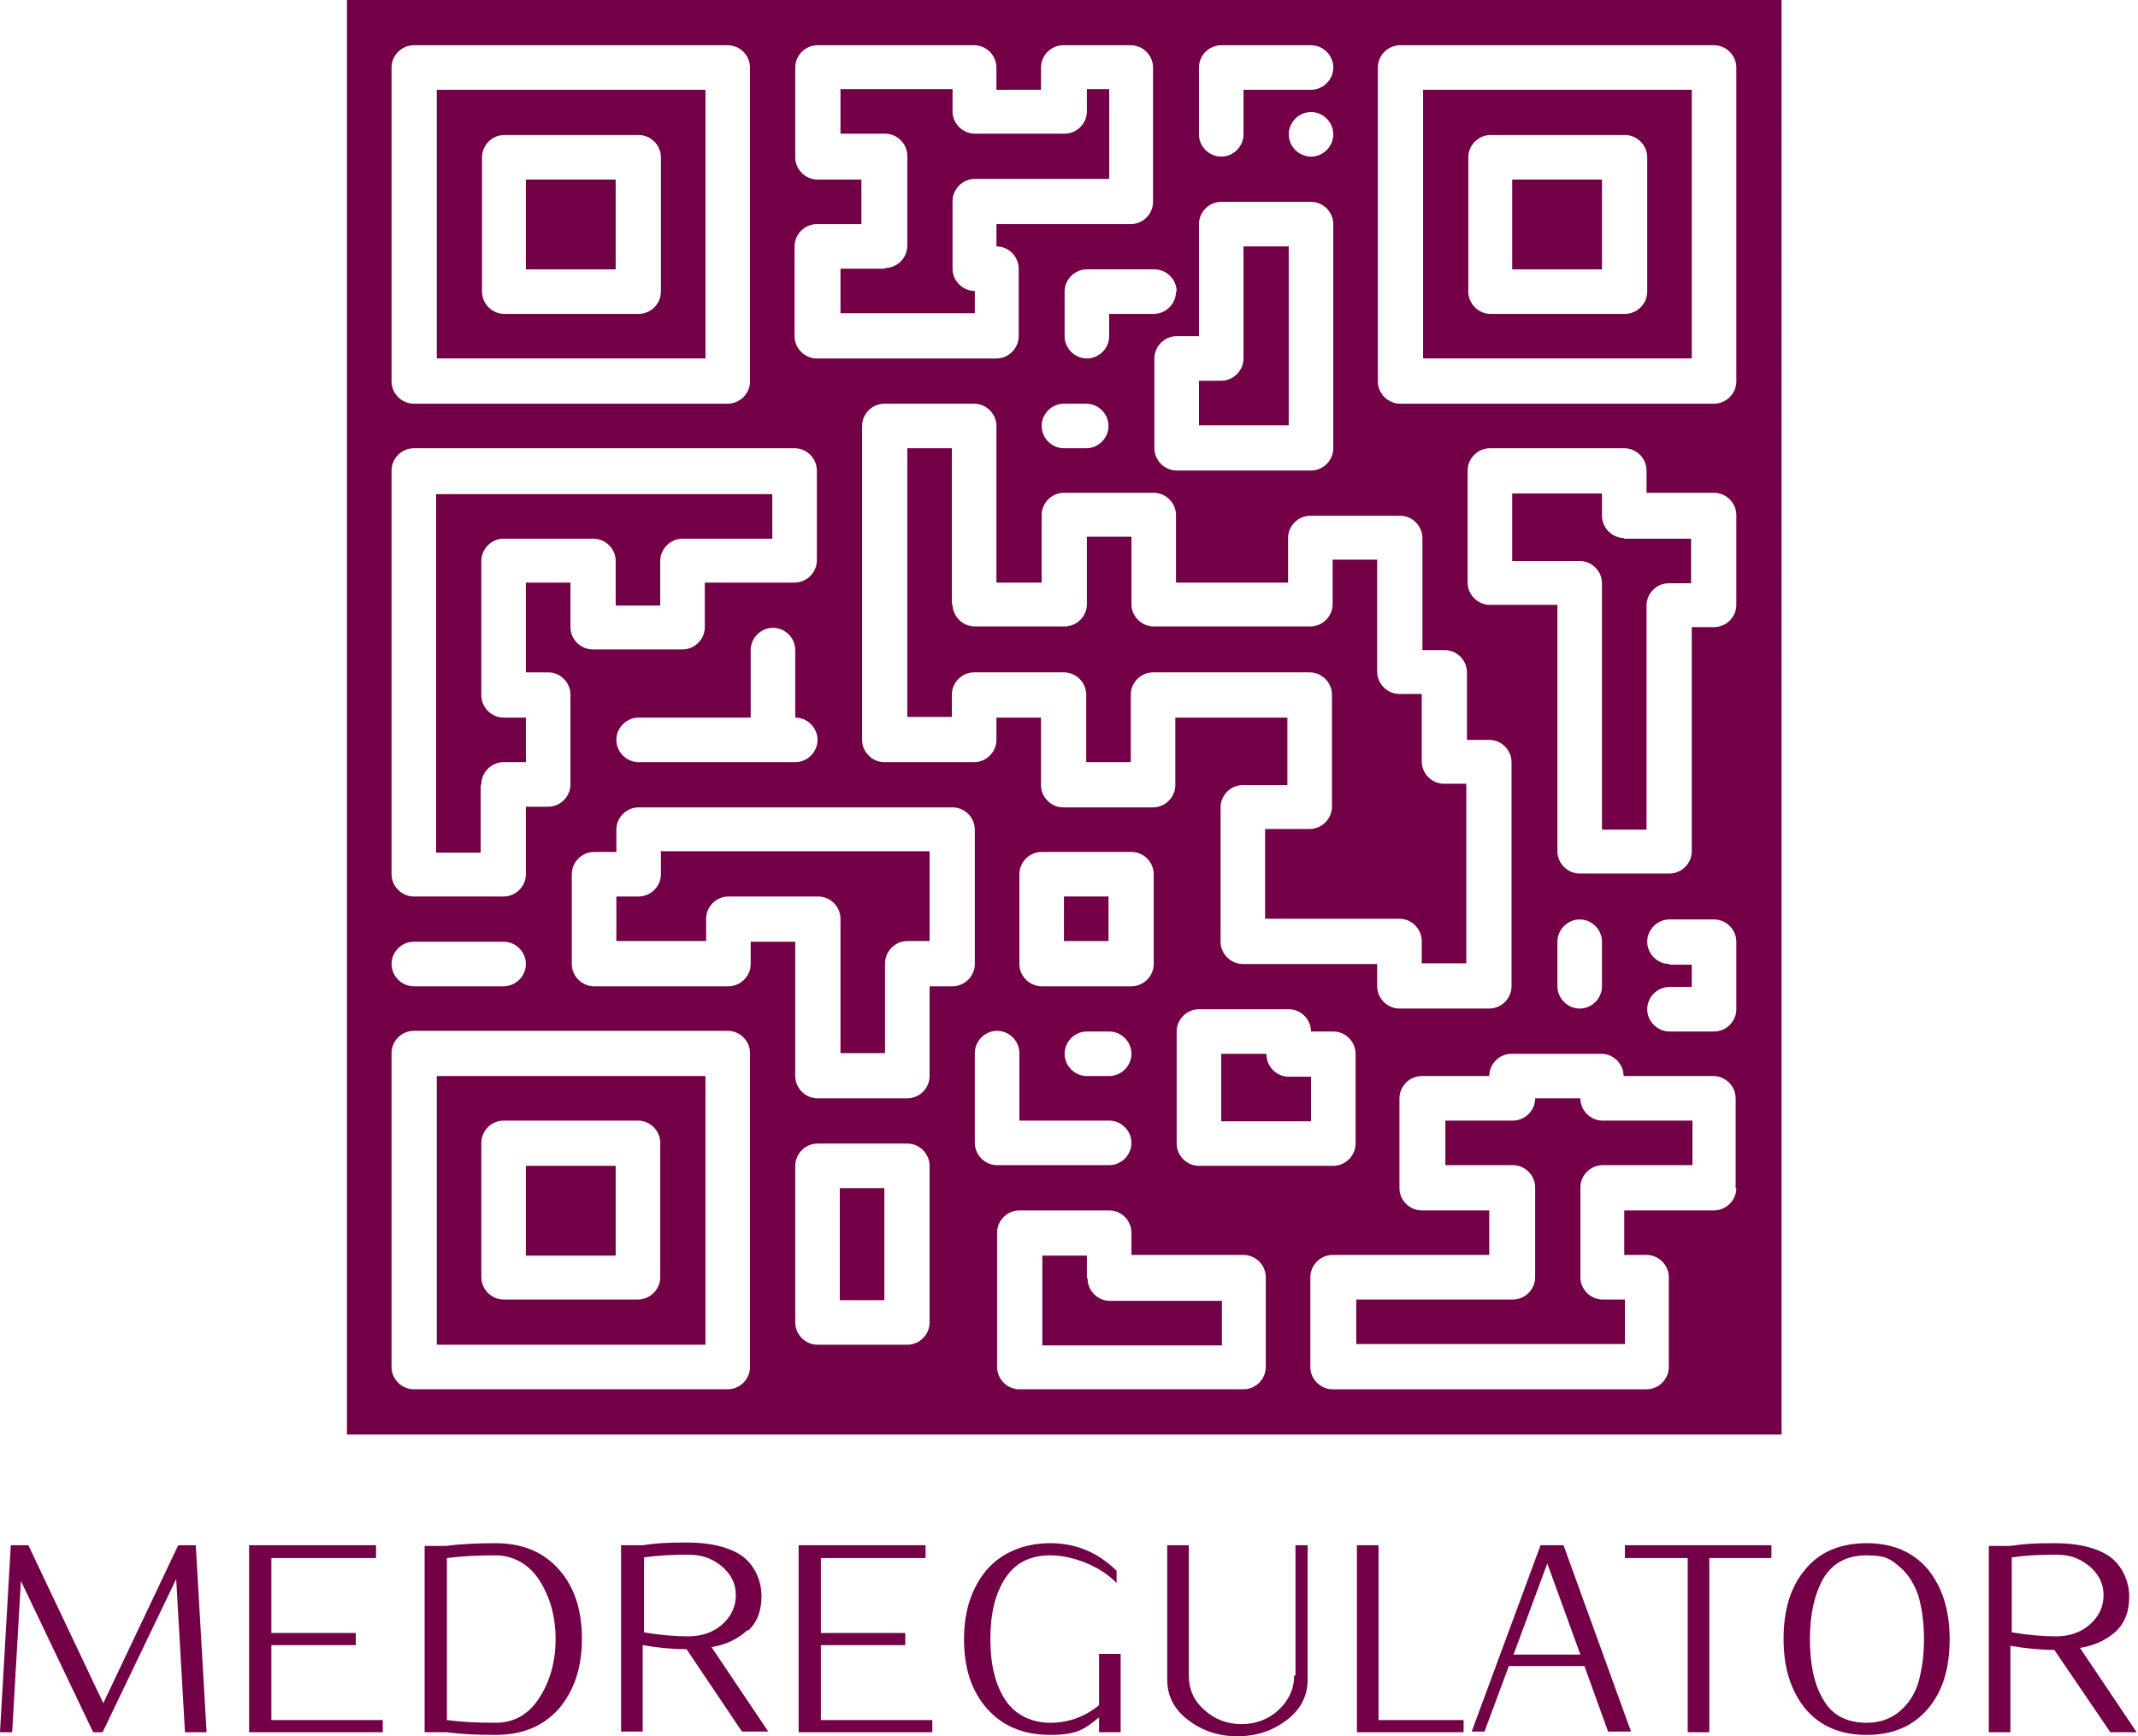
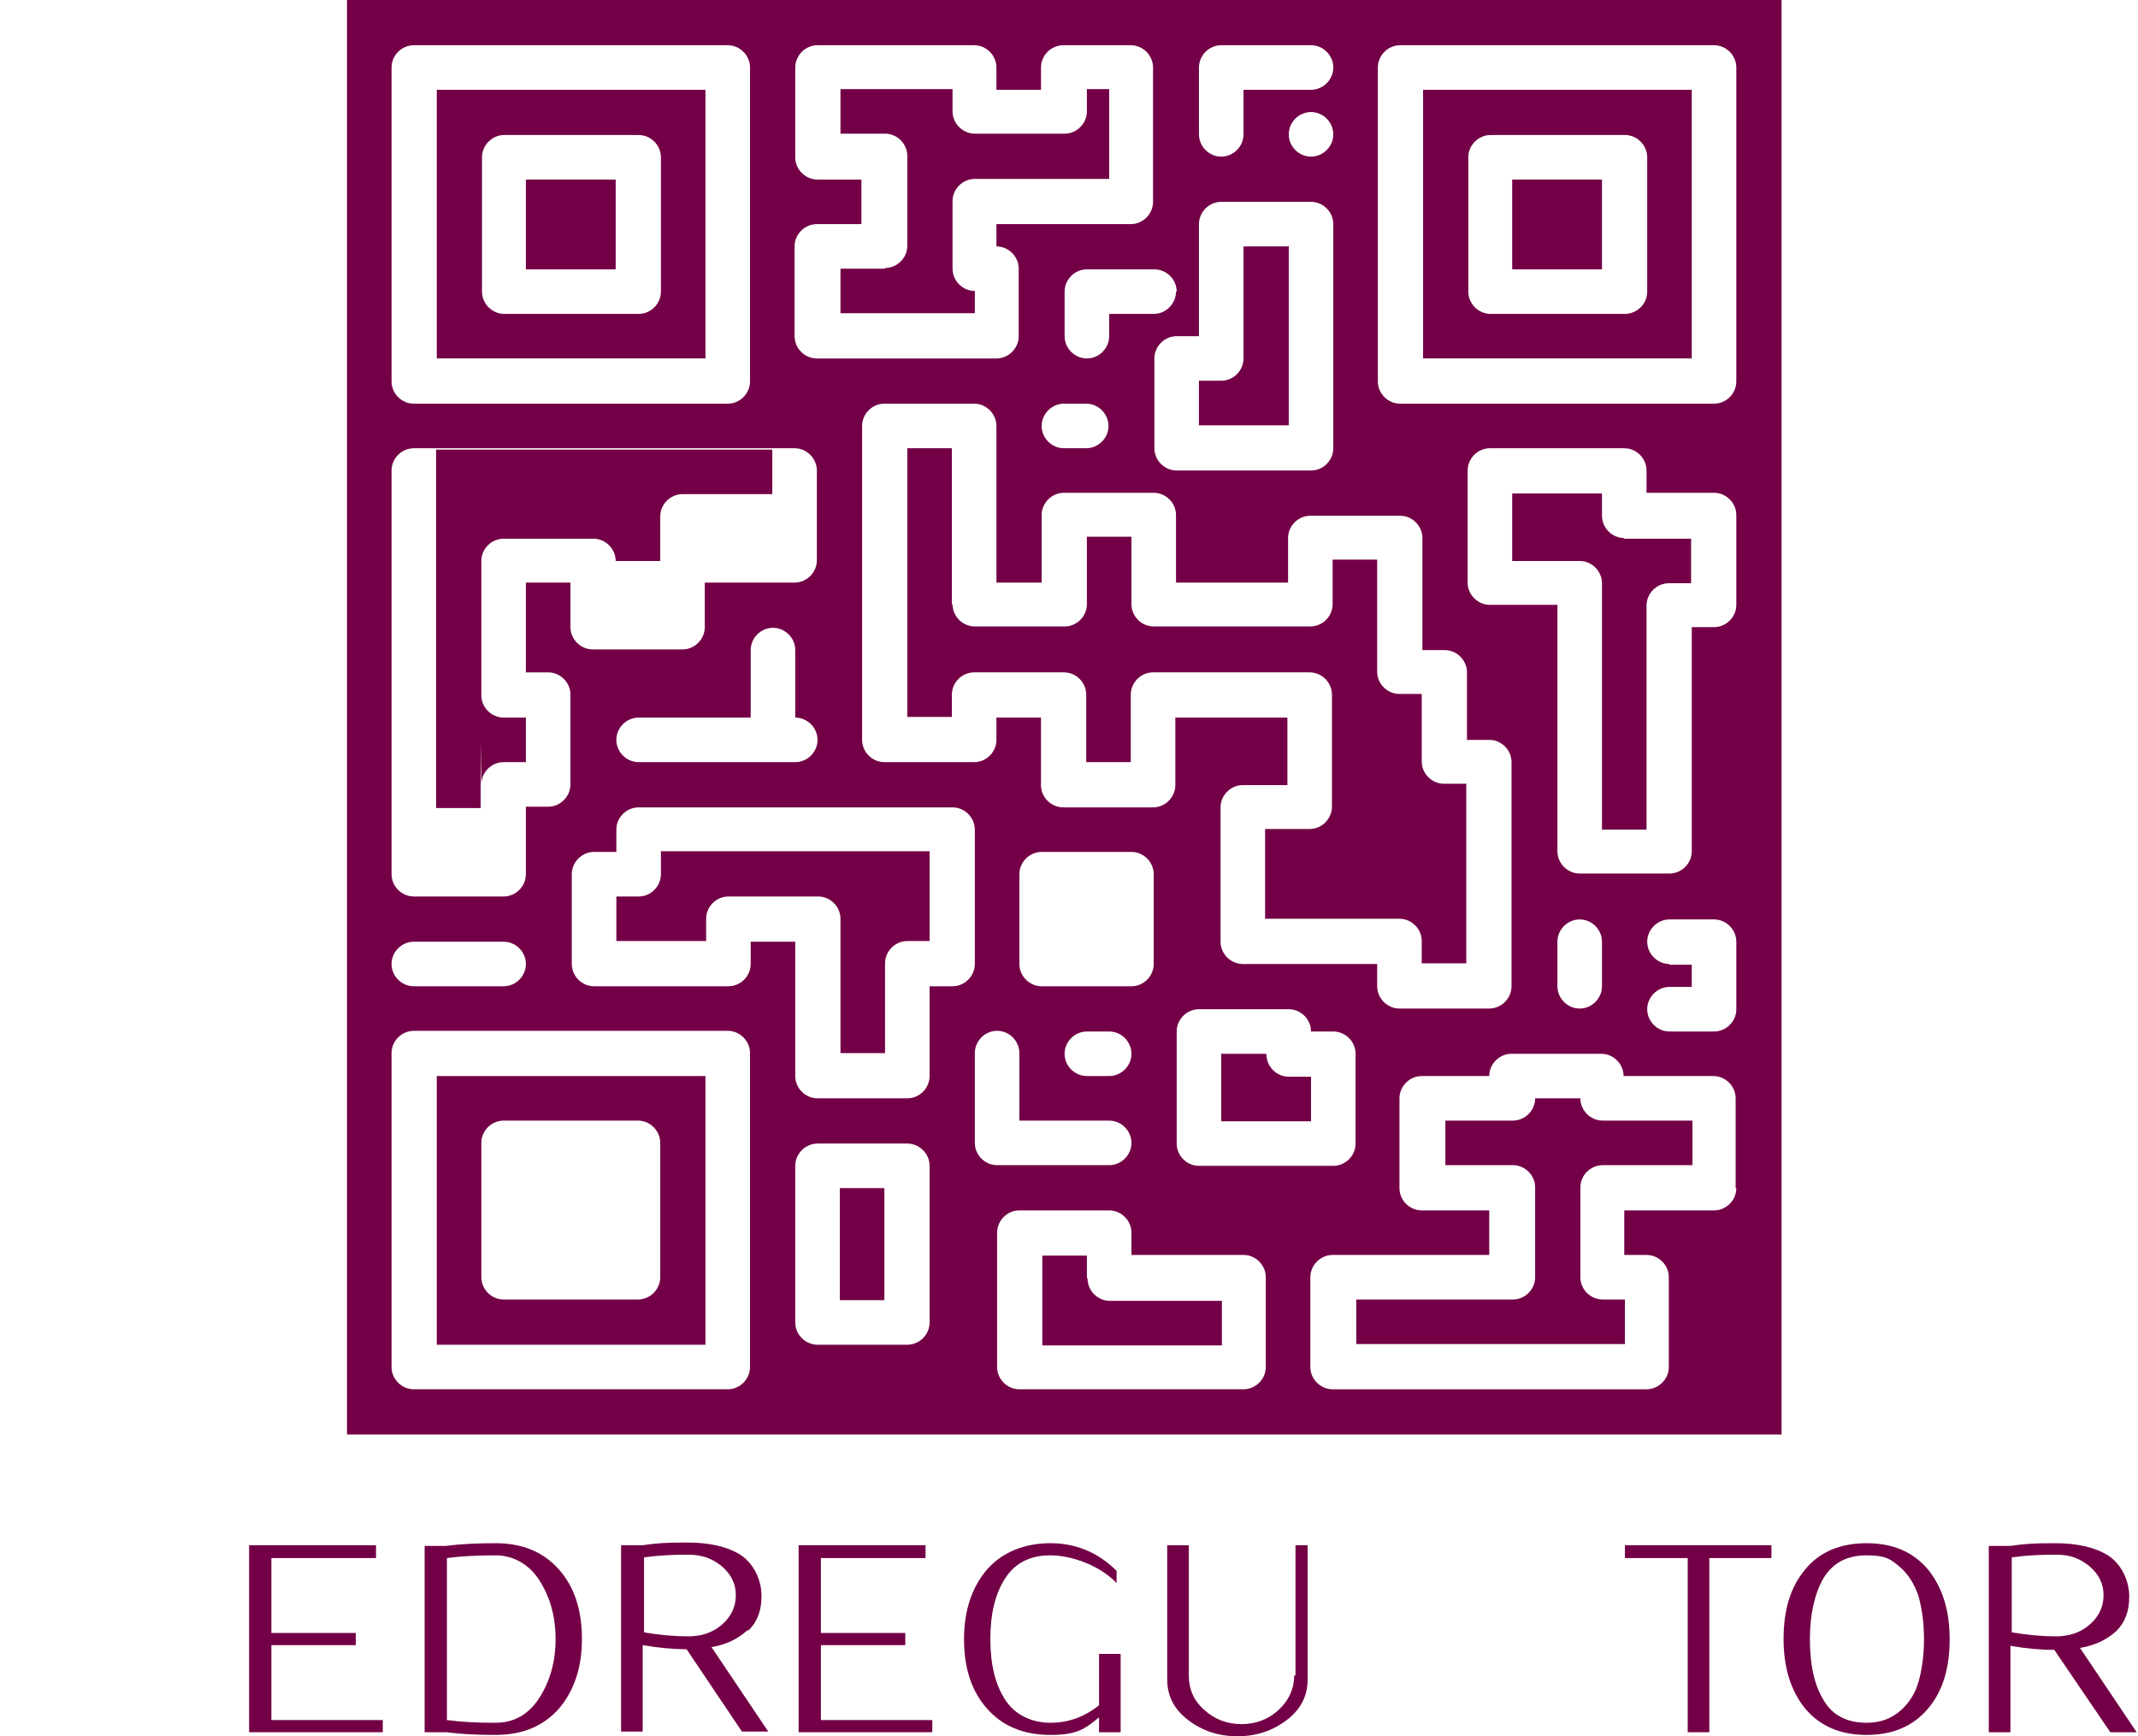
<svg xmlns="http://www.w3.org/2000/svg" id="Layer_1" data-name="Layer 1" version="1.1" viewBox="0 0 316.7 257.2">
  <defs>
    <style>
      .cls-1 {
        fill: #730046;
        stroke-width: 0px;
      }
    </style>
  </defs>
-   <polygon class="cls-1" points="26.4 228.9 15.3 252.3 4.2 228.9 1.6 228.9 0 256.6 1.8 256.6 3.1 234.2 13.8 256.6 15.2 256.6 26.1 233.9 27.4 256.6 30.6 256.6 29 228.9 26.4 228.9" />
  <polygon class="cls-1" points="40.2 243.7 52.7 243.7 52.7 241.9 40.2 241.9 40.2 230.8 55.7 230.8 55.7 228.9 36.9 228.9 36.9 256.6 56.7 256.6 56.7 254.8 40.2 254.8 40.2 243.7" />
  <path class="cls-1" d="M73.4,228.6c-2.6,0-5,.1-7.3.4h-3.2v27.6h3.2c2.3.3,4.7.4,7.3.4,4,0,7.1-1.3,9.4-3.9,2.2-2.6,3.4-6,3.4-10.3s-1.1-7.7-3.4-10.3c-2.3-2.6-5.4-3.9-9.4-3.9ZM79.9,251.5c-1.6,2.5-3.8,3.7-6.5,3.7s-4.9-.1-7.2-.4v-24c2.3-.3,4.7-.4,7.2-.4s4.9,1.2,6.5,3.7c1.6,2.5,2.4,5.4,2.4,8.7s-.8,6.2-2.4,8.7Z" />
  <path class="cls-1" d="M110.9,241.5c1.3-1.3,1.9-2.9,1.9-5.1s-1-4.6-3-6c-2-1.3-4.7-1.9-8-1.9s-4.5.1-6.6.4h-3.2v27.6h3.2v-12.8c2.3.4,4.4.6,6.5.6l8.2,12.2h3.9l-8.4-12.5c2.3-.4,4-1.3,5.3-2.5ZM95.4,241.9v-11.2c2.1-.3,4.3-.4,6.5-.4s3.6.6,5,1.7c1.4,1.2,2.1,2.6,2.1,4.3s-.7,3.2-2.1,4.4c-1.4,1.2-3.1,1.7-5,1.7s-4.3-.2-6.5-.6Z" />
  <polygon class="cls-1" points="121.6 243.7 134.1 243.7 134.1 241.9 121.6 241.9 121.6 230.8 137.1 230.8 137.1 228.9 118.3 228.9 118.3 256.6 138.1 256.6 138.1 254.8 121.6 254.8 121.6 243.7" />
  <path class="cls-1" d="M162.8,252.6c-2.1,1.7-4.5,2.6-7.2,2.6s-5.2-1.1-6.7-3.4c-1.5-2.3-2.2-5.3-2.2-9s.7-6.7,2.2-9c1.5-2.3,3.7-3.4,6.7-3.4s7.2,1.4,9.8,4.1v-1.8c-2.7-2.7-6-4.1-9.8-4.1s-7.1,1.3-9.4,3.9c-2.2,2.6-3.4,6-3.4,10.3s1.1,7.7,3.4,10.3c2.3,2.6,5.4,3.9,9.4,3.9s5.1-.9,7.2-2.6v2.2h3.2v-11.6h-3.2v7.6Z" />
  <path class="cls-1" d="M191.7,248.2c0,2-.8,3.7-2.3,5.1-1.5,1.4-3.4,2.1-5.5,2.1s-4-.7-5.5-2.1c-1.6-1.4-2.3-3.1-2.3-5.1v-19.3h-3.2v19.9c0,2.4,1,4.4,3.1,6,2.1,1.6,4.5,2.4,7.3,2.4s5.2-.8,7.3-2.4,3.1-3.6,3.1-6v-19.9h-1.8v19.3Z" />
-   <polygon class="cls-1" points="204.2 228.9 201 228.9 201 256.6 216.8 256.6 216.8 254.8 204.2 254.8 204.2 228.9" />
-   <path class="cls-1" d="M228.2,228.9l-10.2,27.6h1.9l3.6-9.7h11.2l3.5,9.7h3.4l-10-27.6h-3.4ZM224.2,245.1l5-13.5,4.9,13.5h-9.9Z" />
  <polygon class="cls-1" points="240.7 230.8 250 230.8 250 256.6 253.2 256.6 253.2 230.8 262.4 230.8 262.4 228.9 240.7 228.9 240.7 230.8" />
  <path class="cls-1" d="M276.5,228.6c-3.9,0-7,1.3-9.1,3.9-2.2,2.6-3.2,6-3.2,10.3s1.1,7.7,3.2,10.3c2.2,2.6,5.2,3.9,9.1,3.9s6.9-1.3,9.1-3.9c2.2-2.6,3.2-6,3.2-10.3s-1.1-7.7-3.2-10.3c-2.2-2.6-5.2-3.9-9.1-3.9ZM284.2,249.1c-.5,1.8-1.5,3.3-2.8,4.4-1.3,1.1-2.9,1.7-4.9,1.7-2.9,0-5.1-1.1-6.4-3.4-1.4-2.3-2-5.3-2-9s.7-6.7,2-9c1.4-2.3,3.5-3.4,6.4-3.4s3.6.6,4.9,1.7c1.3,1.1,2.2,2.6,2.8,4.4.5,1.8.8,3.9.8,6.3s-.3,4.5-.8,6.3Z" />
  <path class="cls-1" d="M308.2,244.1c2.3-.4,4-1.3,5.3-2.5,1.3-1.3,1.9-2.9,1.9-5.1s-1-4.6-3-6c-2-1.3-4.7-1.9-8-1.9s-4.5.1-6.6.4h-3.2v27.6h3.2v-12.8c2.3.4,4.4.6,6.5.6l8.3,12.2h3.9l-8.4-12.5ZM298,241.9v-11.2c2.1-.3,4.2-.4,6.5-.4s3.6.6,5,1.7c1.4,1.2,2.1,2.6,2.1,4.3s-.7,3.2-2.1,4.4c-1.4,1.2-3.1,1.7-5,1.7s-4.2-.2-6.5-.6Z" />
-   <rect class="cls-1" x="77.9" y="172.7" width="13.3" height="13.3" />
  <path class="cls-1" d="M64.7,199.2h39.8v-39.8h-39.8v39.8ZM71.3,169.3c0-1.8,1.5-3.3,3.3-3.3h19.9c1.8,0,3.3,1.5,3.3,3.3v19.9c0,1.8-1.5,3.3-3.3,3.3h-19.9c-1.8,0-3.3-1.5-3.3-3.3v-19.9Z" />
  <rect class="cls-1" x="224" y="26.6" width="13.3" height="13.3" />
-   <rect class="cls-1" x="157.6" y="132.8" width="6.6" height="6.6" />
  <path class="cls-1" d="M190.8,36.5h-6.6v16.6c0,1.8-1.5,3.3-3.3,3.3h-3.3v6.6h13.3v-26.6Z" />
  <path class="cls-1" d="M131.1,39.8h-6.6v6.6h19.9v-3.3c-1.8,0-3.3-1.5-3.3-3.3v-10c0-1.8,1.5-3.3,3.3-3.3h19.9v-13.3h-3.3v3.3c0,1.8-1.5,3.3-3.3,3.3h-13.3c-1.8,0-3.3-1.5-3.3-3.3v-3.3h-16.6v6.6h6.6c1.8,0,3.3,1.5,3.3,3.3v13.3c0,1.8-1.5,3.3-3.3,3.3Z" />
  <path class="cls-1" d="M187.5,156.1h-6.6v10h13.3v-6.6h-3.3c-1.8,0-3.3-1.5-3.3-3.3Z" />
  <path class="cls-1" d="M161,189.3v-3.3h-6.6v13.3h26.6v-6.6h-16.6c-1.8,0-3.3-1.5-3.3-3.3Z" />
  <path class="cls-1" d="M51.4,212.5h212.5V0H51.4v212.5ZM111.1,202.5c0,1.8-1.5,3.3-3.3,3.3h-46.5c-1.8,0-3.3-1.5-3.3-3.3v-46.5c0-1.8,1.5-3.3,3.3-3.3h46.5c1.8,0,3.3,1.5,3.3,3.3v46.5ZM58,142.8c0-1.8,1.5-3.3,3.3-3.3h13.3c1.8,0,3.3,1.5,3.3,3.3s-1.5,3.3-3.3,3.3h-13.3c-1.8,0-3.3-1.5-3.3-3.3ZM137.7,195.9c0,1.8-1.5,3.3-3.3,3.3h-13.3c-1.8,0-3.3-1.5-3.3-3.3v-23.2c0-1.8,1.5-3.3,3.3-3.3h13.3c1.8,0,3.3,1.5,3.3,3.3v23.2ZM141,146.1h-3.3v13.3c0,1.8-1.5,3.3-3.3,3.3h-13.3c-1.8,0-3.3-1.5-3.3-3.3v-19.9h-6.6v3.3c0,1.8-1.5,3.3-3.3,3.3h-19.9c-1.8,0-3.3-1.5-3.3-3.3v-13.3c0-1.8,1.5-3.3,3.3-3.3h3.3v-3.3c0-1.8,1.5-3.3,3.3-3.3h46.5c1.8,0,3.3,1.5,3.3,3.3v19.9c0,1.8-1.5,3.3-3.3,3.3ZM121.1,109.6h0c0,1.8-1.5,3.3-3.3,3.3h-23.2c-1.8,0-3.3-1.5-3.3-3.3s1.5-3.3,3.3-3.3h16.6v-10c0-1.8,1.5-3.3,3.3-3.3s3.3,1.5,3.3,3.3v10c1.8,0,3.3,1.5,3.3,3.3ZM154.3,86.3v-10c0-1.8,1.5-3.3,3.3-3.3h13.3c1.8,0,3.3,1.5,3.3,3.3v10h16.6v-6.6c0-1.8,1.5-3.3,3.3-3.3h13.3c1.8,0,3.3,1.5,3.3,3.3v16.6h3.3c1.8,0,3.3,1.5,3.3,3.3v10h3.3c1.8,0,3.3,1.5,3.3,3.3v33.2c0,1.8-1.5,3.3-3.3,3.3h-13.3c-1.8,0-3.3-1.5-3.3-3.3v-3.3h-19.9c-1.8,0-3.3-1.5-3.3-3.3v-19.9c0-1.8,1.5-3.3,3.3-3.3h6.6v-10h-16.6v10c0,1.8-1.5,3.3-3.3,3.3h-13.3c-1.8,0-3.3-1.5-3.3-3.3v-10h-6.6v3.3c0,1.8-1.5,3.3-3.3,3.3h-13.3c-1.8,0-3.3-1.5-3.3-3.3v-46.5c0-1.8,1.5-3.3,3.3-3.3h13.3c1.8,0,3.3,1.5,3.3,3.3v23.2h6.6ZM154.3,63.1c0-1.8,1.5-3.3,3.3-3.3h3.3c1.8,0,3.3,1.5,3.3,3.3s-1.5,3.3-3.3,3.3h-3.3c-1.8,0-3.3-1.5-3.3-3.3ZM253.9,73c1.8,0,3.3,1.5,3.3,3.3v13.3c0,1.8-1.5,3.3-3.3,3.3h-3.3v33.2c0,1.8-1.5,3.3-3.3,3.3h-13.3c-1.8,0-3.3-1.5-3.3-3.3v-36.5h-10c-1.8,0-3.3-1.5-3.3-3.3v-16.6c0-1.8,1.5-3.3,3.3-3.3h19.9c1.8,0,3.3,1.5,3.3,3.3v3.3h10ZM247.3,142.8c-1.8,0-3.3-1.5-3.3-3.3s1.5-3.3,3.3-3.3h6.6c1.8,0,3.3,1.5,3.3,3.3v10c0,1.8-1.5,3.3-3.3,3.3h-6.6c-1.8,0-3.3-1.5-3.3-3.3s1.5-3.3,3.3-3.3h3.3v-3.3h-3.3ZM237.3,139.5v6.6c0,1.8-1.5,3.3-3.3,3.3s-3.3-1.5-3.3-3.3v-6.6c0-1.8,1.5-3.3,3.3-3.3s3.3,1.5,3.3,3.3ZM200.8,156.1v13.3c0,1.8-1.5,3.3-3.3,3.3h-19.9c-1.8,0-3.3-1.5-3.3-3.3v-16.6c0-1.8,1.5-3.3,3.3-3.3h13.3c1.8,0,3.3,1.5,3.3,3.3h3.3c1.8,0,3.3,1.5,3.3,3.3ZM154.3,146.1c-1.8,0-3.3-1.5-3.3-3.3v-13.3c0-1.8,1.5-3.3,3.3-3.3h13.3c1.8,0,3.3,1.5,3.3,3.3v13.3c0,1.8-1.5,3.3-3.3,3.3h-13.3ZM167.6,156.1c0,1.8-1.5,3.3-3.3,3.3h-3.3c-1.8,0-3.3-1.5-3.3-3.3s1.5-3.3,3.3-3.3h3.3c1.8,0,3.3,1.5,3.3,3.3ZM144.4,169.3v-13.3c0-1.8,1.5-3.3,3.3-3.3s3.3,1.5,3.3,3.3v10h13.3c1.8,0,3.3,1.5,3.3,3.3s-1.5,3.3-3.3,3.3h-16.6c-1.8,0-3.3-1.5-3.3-3.3ZM187.5,202.5c0,1.8-1.5,3.3-3.3,3.3h-33.2c-1.8,0-3.3-1.5-3.3-3.3v-19.9c0-1.8,1.5-3.3,3.3-3.3h13.3c1.8,0,3.3,1.5,3.3,3.3v3.3h16.6c1.8,0,3.3,1.5,3.3,3.3v13.3ZM257.2,176c0,1.8-1.5,3.3-3.3,3.3h-13.3v6.6h3.3c1.8,0,3.3,1.5,3.3,3.3v13.3c0,1.8-1.5,3.3-3.3,3.3h-46.5c-1.8,0-3.3-1.5-3.3-3.3v-13.3c0-1.8,1.5-3.3,3.3-3.3h23.2v-6.6h-10c-1.8,0-3.3-1.5-3.3-3.3v-13.3c0-1.8,1.5-3.3,3.3-3.3h10c0-1.8,1.5-3.3,3.3-3.3h13.3c1.8,0,3.3,1.5,3.3,3.3h13.3c1.8,0,3.3,1.5,3.3,3.3v13.3ZM204.1,10c0-1.8,1.5-3.3,3.3-3.3h46.5c1.8,0,3.3,1.5,3.3,3.3v46.5c0,1.8-1.5,3.3-3.3,3.3h-46.5c-1.8,0-3.3-1.5-3.3-3.3V10ZM177.6,10c0-1.8,1.5-3.3,3.3-3.3h13.3c1.8,0,3.3,1.5,3.3,3.3s-1.5,3.3-3.3,3.3h-10v6.6c0,1.8-1.5,3.3-3.3,3.3s-3.3-1.5-3.3-3.3v-10ZM197.5,19.9c0,1.8-1.5,3.3-3.3,3.3s-3.3-1.5-3.3-3.3,1.5-3.3,3.3-3.3,3.3,1.5,3.3,3.3ZM177.6,33.2c0-1.8,1.5-3.3,3.3-3.3h13.3c1.8,0,3.3,1.5,3.3,3.3v33.2c0,1.8-1.5,3.3-3.3,3.3h-19.9c-1.8,0-3.3-1.5-3.3-3.3v-13.3c0-1.8,1.5-3.3,3.3-3.3h3.3v-16.6ZM174.2,43.2c0,1.8-1.5,3.3-3.3,3.3h-6.6v3.3c0,1.8-1.5,3.3-3.3,3.3s-3.3-1.5-3.3-3.3v-6.6c0-1.8,1.5-3.3,3.3-3.3h10c1.8,0,3.3,1.5,3.3,3.3ZM121.1,26.6c-1.8,0-3.3-1.5-3.3-3.3v-13.3c0-1.8,1.5-3.3,3.3-3.3h23.2c1.8,0,3.3,1.5,3.3,3.3v3.3h6.6v-3.3c0-1.8,1.5-3.3,3.3-3.3h10c1.8,0,3.3,1.5,3.3,3.3v19.9c0,1.8-1.5,3.3-3.3,3.3h-19.9v3.3c1.8,0,3.3,1.5,3.3,3.3v10c0,1.8-1.5,3.3-3.3,3.3h-26.6c-1.8,0-3.3-1.5-3.3-3.3v-13.3c0-1.8,1.5-3.3,3.3-3.3h6.6v-6.6h-6.6ZM58,10c0-1.8,1.5-3.3,3.3-3.3h46.5c1.8,0,3.3,1.5,3.3,3.3v46.5c0,1.8-1.5,3.3-3.3,3.3h-46.5c-1.8,0-3.3-1.5-3.3-3.3V10ZM58,69.7c0-1.8,1.5-3.3,3.3-3.3h56.4c1.8,0,3.3,1.5,3.3,3.3v13.3c0,1.8-1.5,3.3-3.3,3.3h-13.3v6.6c0,1.8-1.5,3.3-3.3,3.3h-13.3c-1.8,0-3.3-1.5-3.3-3.3v-6.6h-6.6v13.3h3.3c1.8,0,3.3,1.5,3.3,3.3v13.3c0,1.8-1.5,3.3-3.3,3.3h-3.3v10c0,1.8-1.5,3.3-3.3,3.3h-13.3c-1.8,0-3.3-1.5-3.3-3.3v-59.8Z" />
  <path class="cls-1" d="M234,162.7h-6.6c0,1.8-1.5,3.3-3.3,3.3h-10v6.6h10c1.8,0,3.3,1.5,3.3,3.3v13.3c0,1.8-1.5,3.3-3.3,3.3h-23.2v6.6h39.8v-6.6h-3.3c-1.8,0-3.3-1.5-3.3-3.3v-13.3c0-1.8,1.5-3.3,3.3-3.3h13.3v-6.6h-13.3c-1.8,0-3.3-1.5-3.3-3.3Z" />
  <path class="cls-1" d="M250.6,13.3h-39.8v39.8h39.8V13.3ZM244,43.2c0,1.8-1.5,3.3-3.3,3.3h-19.9c-1.8,0-3.3-1.5-3.3-3.3v-19.9c0-1.8,1.5-3.3,3.3-3.3h19.9c1.8,0,3.3,1.5,3.3,3.3v19.9Z" />
-   <path class="cls-1" d="M71.3,116.2c0-1.8,1.5-3.3,3.3-3.3h3.3v-6.6h-3.3c-1.8,0-3.3-1.5-3.3-3.3v-19.9c0-1.8,1.5-3.3,3.3-3.3h13.3c1.8,0,3.3,1.5,3.3,3.3v6.6h6.6v-6.6c0-1.8,1.5-3.3,3.3-3.3h13.3v-6.6h-49.8v53.1h6.6v-10Z" />
+   <path class="cls-1" d="M71.3,116.2c0-1.8,1.5-3.3,3.3-3.3h3.3v-6.6h-3.3c-1.8,0-3.3-1.5-3.3-3.3v-19.9c0-1.8,1.5-3.3,3.3-3.3h13.3c1.8,0,3.3,1.5,3.3,3.3h6.6v-6.6c0-1.8,1.5-3.3,3.3-3.3h13.3v-6.6h-49.8v53.1h6.6v-10Z" />
  <path class="cls-1" d="M97.9,129.5c0,1.8-1.5,3.3-3.3,3.3h-3.3v6.6h13.3v-3.3c0-1.8,1.5-3.3,3.3-3.3h13.3c1.8,0,3.3,1.5,3.3,3.3v19.9h6.6v-13.3c0-1.8,1.5-3.3,3.3-3.3h3.3v-13.3h-39.8v3.3Z" />
  <rect class="cls-1" x="124.4" y="176" width="6.6" height="16.6" />
  <path class="cls-1" d="M141,89.6v-23.2h-6.6v39.8h6.6v-3.3c0-1.8,1.5-3.3,3.3-3.3h13.3c1.8,0,3.3,1.5,3.3,3.3v10h6.6v-10c0-1.8,1.5-3.3,3.3-3.3h23.2c1.8,0,3.3,1.5,3.3,3.3v16.6c0,1.8-1.5,3.3-3.3,3.3h-6.6v13.3h19.9c1.8,0,3.3,1.5,3.3,3.3v3.3h6.6v-26.6h-3.3c-1.8,0-3.3-1.5-3.3-3.3v-10h-3.3c-1.8,0-3.3-1.5-3.3-3.3v-16.6h-6.6v6.6c0,1.8-1.5,3.3-3.3,3.3h-23.2c-1.8,0-3.3-1.5-3.3-3.3v-10h-6.6v10c0,1.8-1.5,3.3-3.3,3.3h-13.3c-1.8,0-3.3-1.5-3.3-3.3Z" />
  <path class="cls-1" d="M240.6,79.7c-1.8,0-3.3-1.5-3.3-3.3v-3.3h-13.3v10h10c1.8,0,3.3,1.5,3.3,3.3v36.5h6.6v-33.2c0-1.8,1.5-3.3,3.3-3.3h3.3v-6.6h-10Z" />
  <path class="cls-1" d="M104.5,13.3h-39.8v39.8h39.8V13.3ZM97.9,43.2c0,1.8-1.5,3.3-3.3,3.3h-19.9c-1.8,0-3.3-1.5-3.3-3.3v-19.9c0-1.8,1.5-3.3,3.3-3.3h19.9c1.8,0,3.3,1.5,3.3,3.3v19.9Z" />
  <rect class="cls-1" x="77.9" y="26.6" width="13.3" height="13.3" />
</svg>